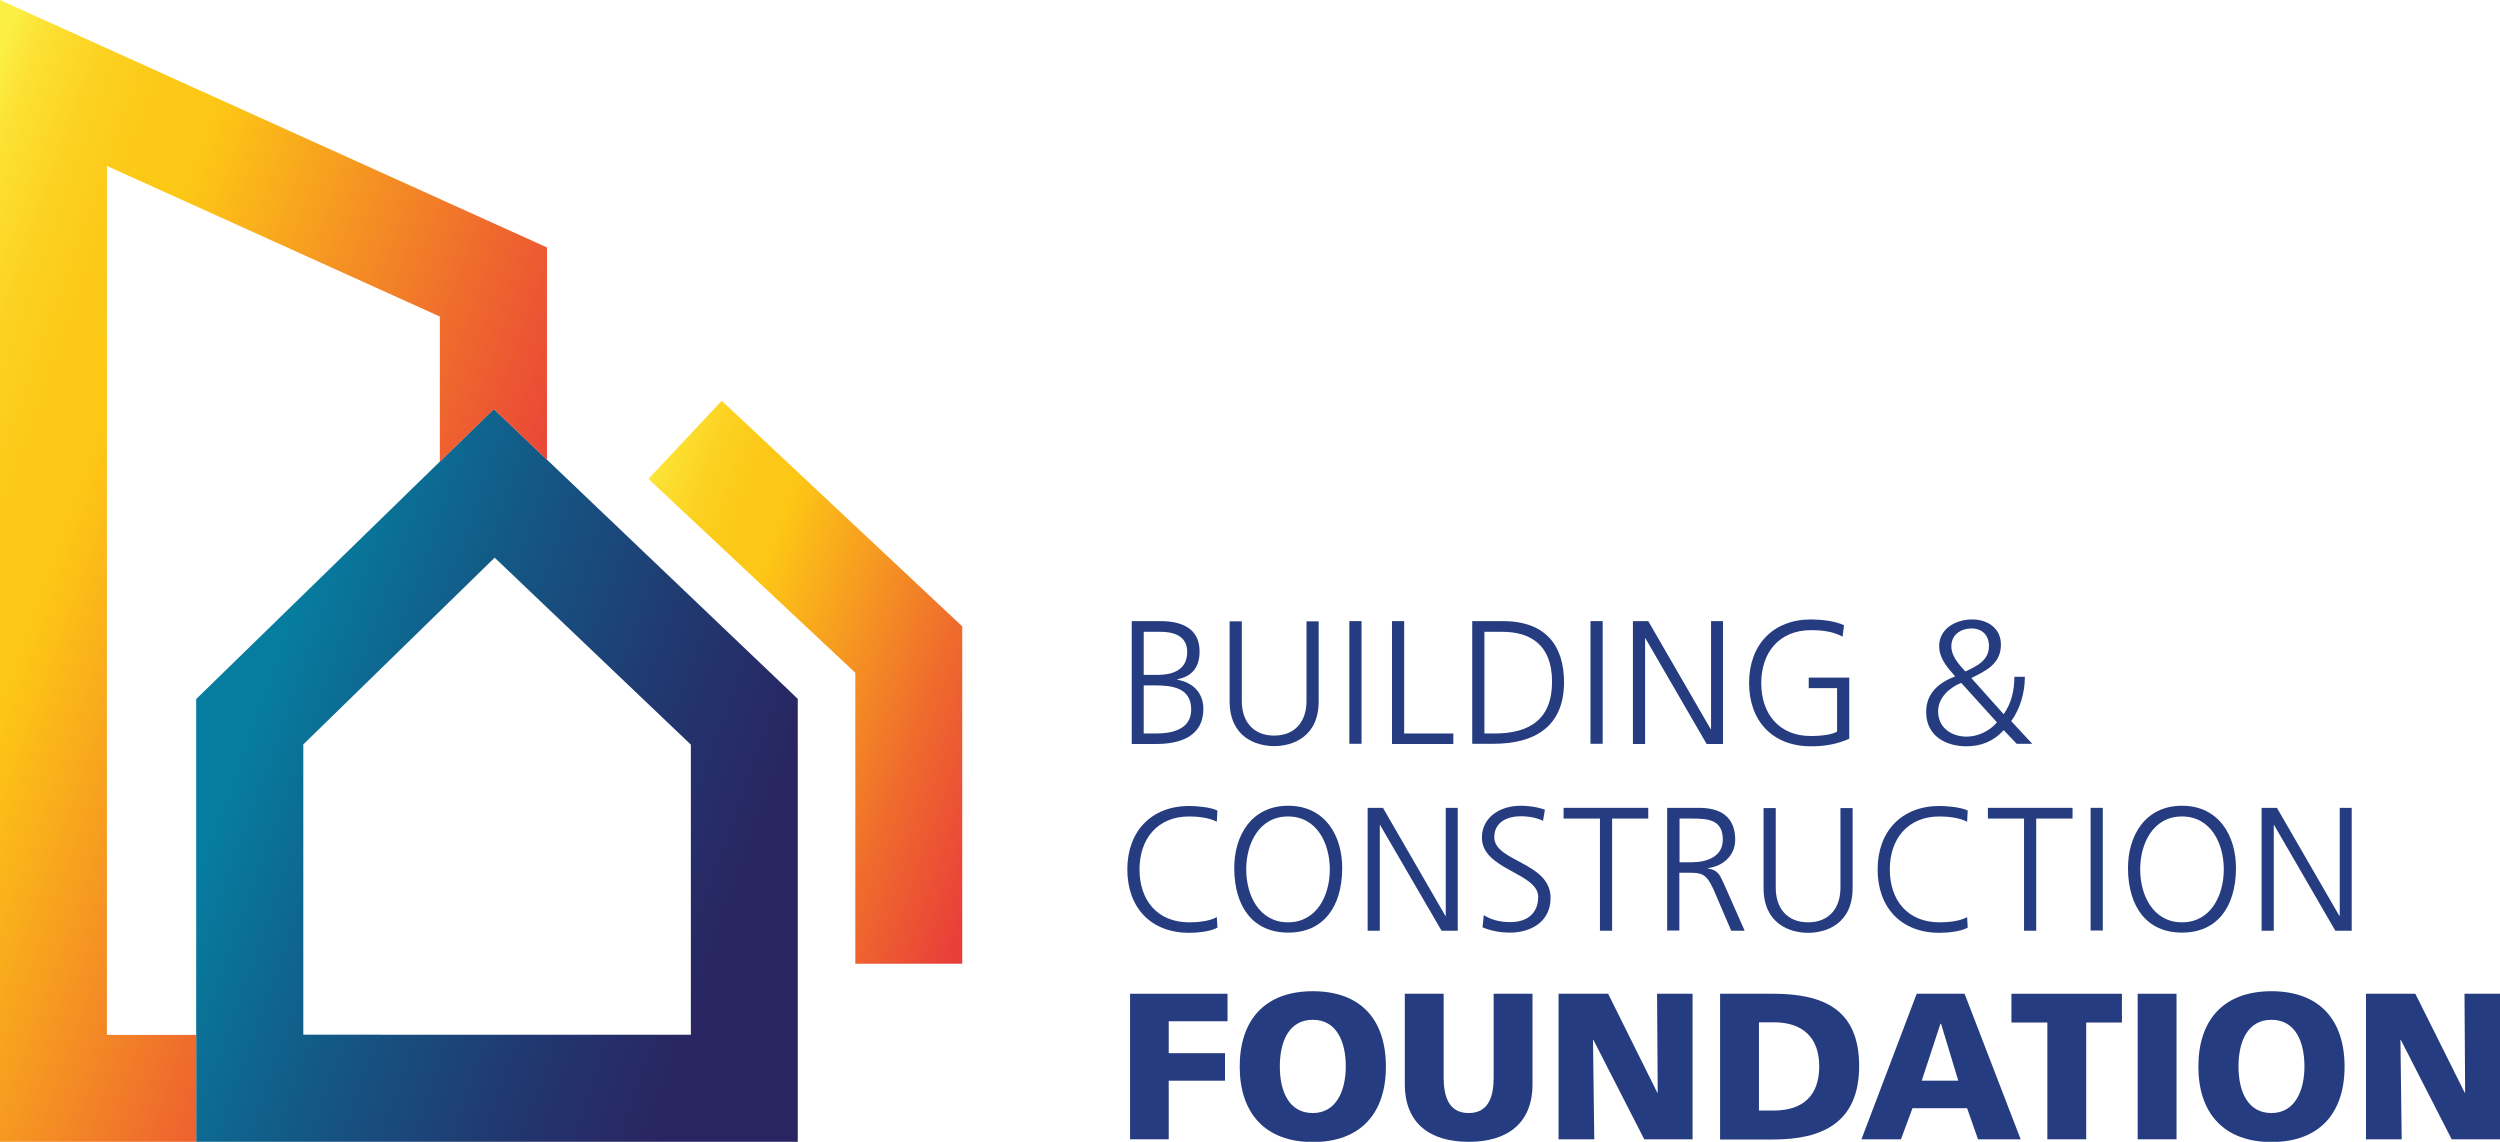
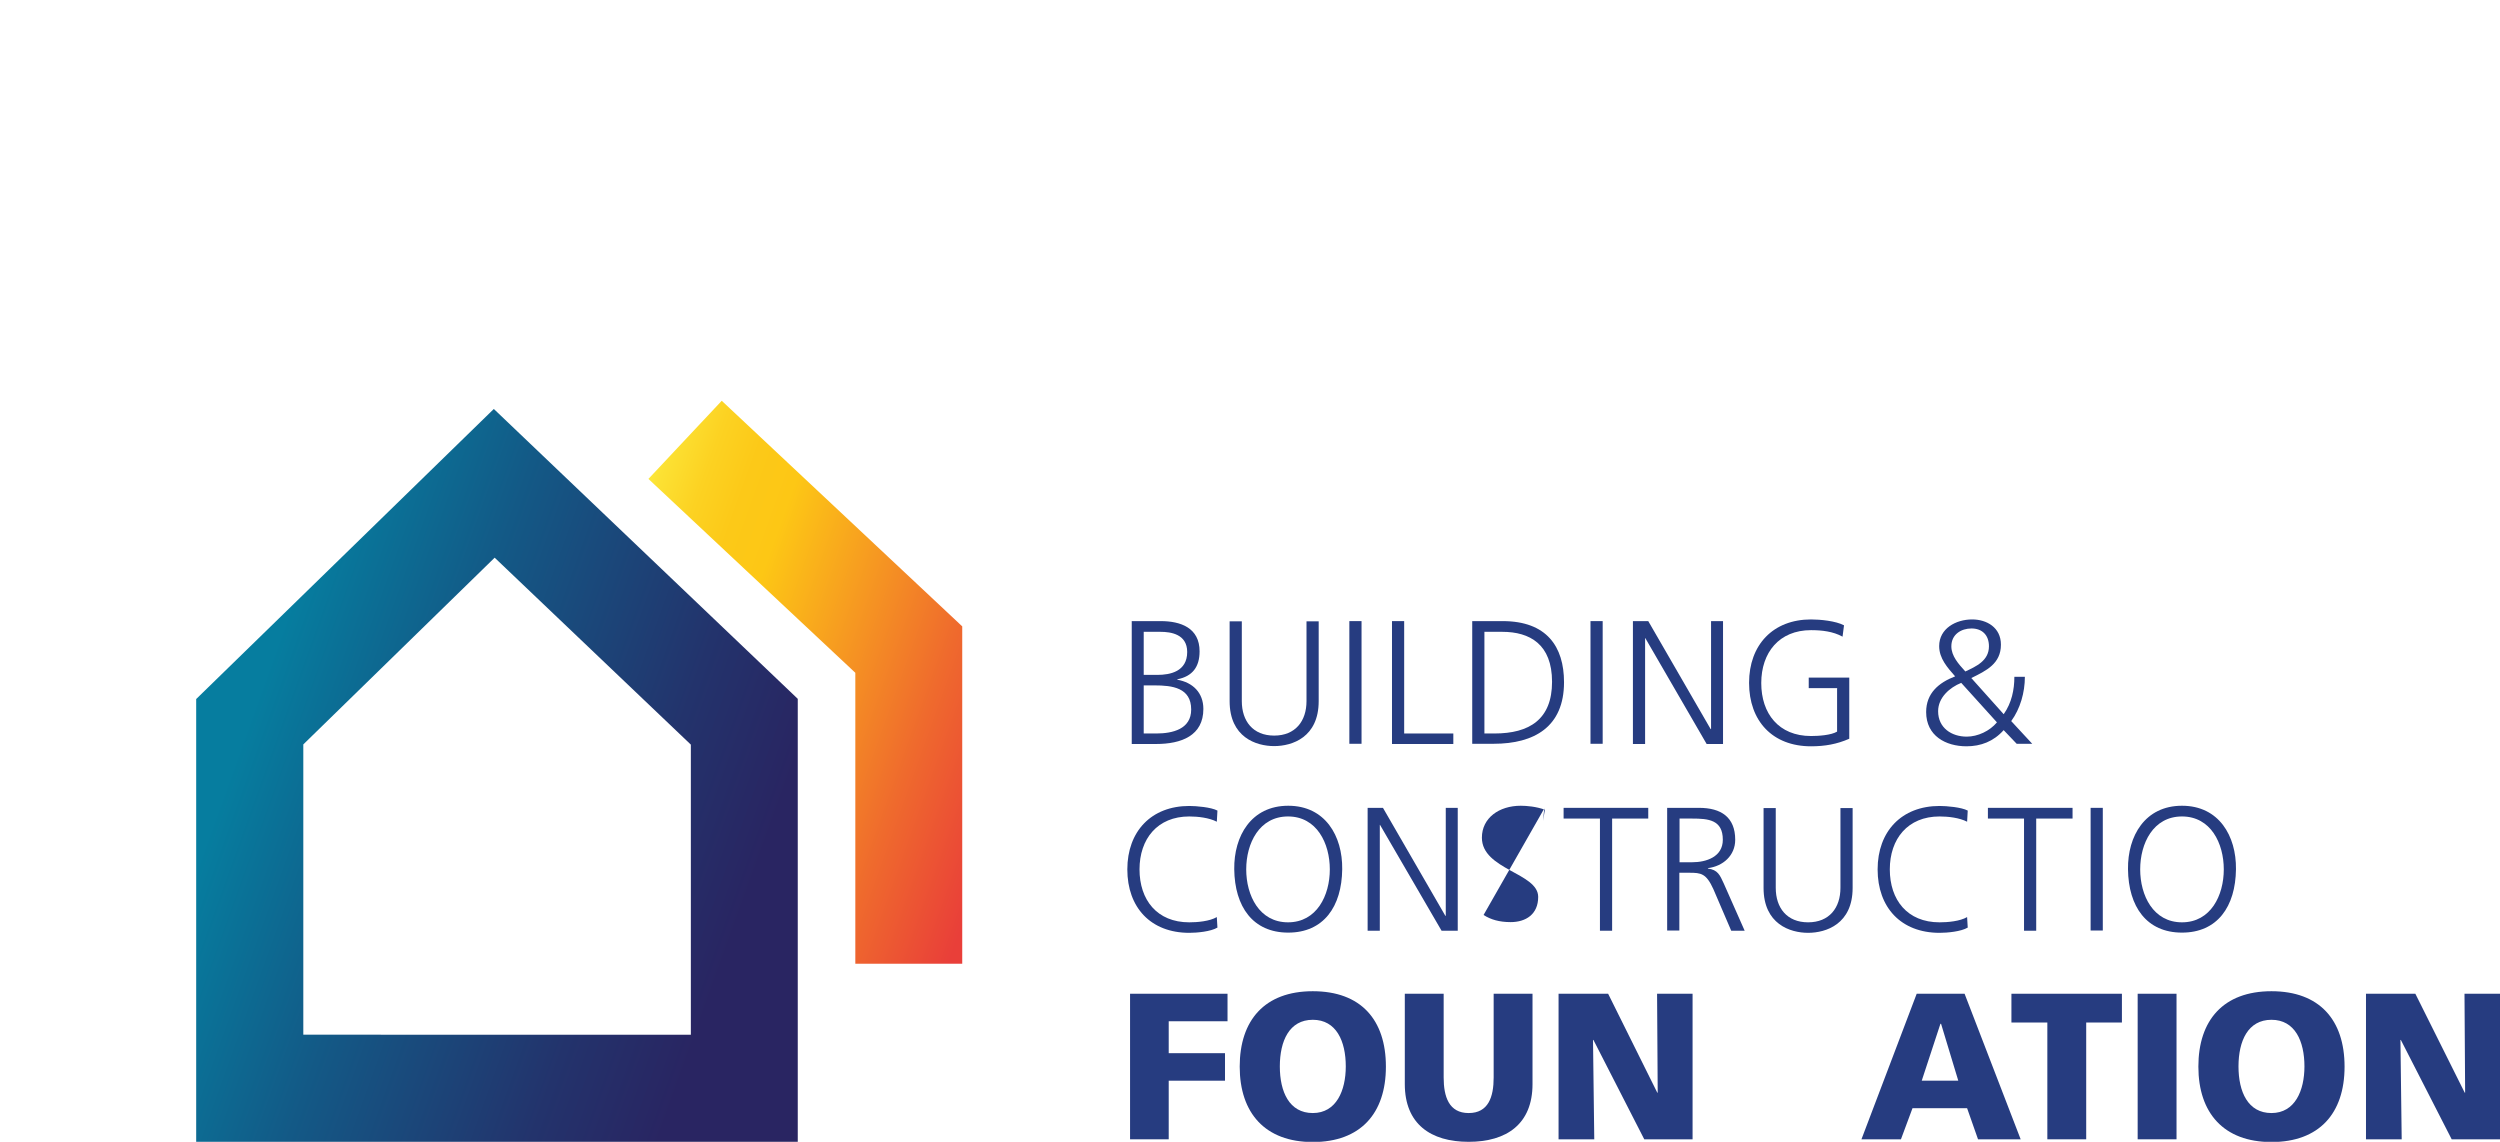
<svg xmlns="http://www.w3.org/2000/svg" xmlns:xlink="http://www.w3.org/1999/xlink" id="Layer_2" data-name="Layer 2" viewBox="0 0 119.02 54.36">
  <defs>
    <style>
      .cls-1 {
        clip-path: url(#clippath);
      }

      .cls-2 {
        fill: none;
      }

      .cls-2, .cls-3, .cls-4, .cls-5, .cls-6 {
        stroke-width: 0px;
      }

      .cls-3 {
        fill: url(#linear-gradient);
      }

      .cls-7 {
        clip-path: url(#clippath-1);
      }

      .cls-8 {
        clip-path: url(#clippath-3);
      }

      .cls-9 {
        clip-path: url(#clippath-2);
      }

      .cls-4 {
        fill: #263c80;
      }

      .cls-5 {
        fill: url(#linear-gradient-2);
      }

      .cls-6 {
        fill: url(#linear-gradient-3);
      }
    </style>
    <clipPath id="clippath">
      <rect class="cls-2" width="119.02" height="54.36" />
    </clipPath>
    <clipPath id="clippath-1">
      <path class="cls-2" d="M14.44,35.44l9.11-8.89,9.34,8.9v13.81H14.44v-13.83ZM9.34,33.29v21.07h28.64v-21.09l-14.47-13.8-14.17,13.81Z" />
    </clipPath>
    <linearGradient id="linear-gradient" x1="-367.97" y1="323.31" x2="-367.39" y2="323.31" gradientTransform="translate(-18902.12 21562.63) rotate(90) scale(58.54 -58.54)" gradientUnits="userSpaceOnUse">
      <stop offset="0" stop-color="#067d9f" />
      <stop offset=".1" stop-color="#067d9f" />
      <stop offset=".35" stop-color="#135986" />
      <stop offset=".67" stop-color="#23336c" />
      <stop offset=".84" stop-color="#292562" />
      <stop offset="1" stop-color="#292562" />
    </linearGradient>
    <clipPath id="clippath-2">
      <polygon class="cls-2" points="30.87 22.8 40.72 32.03 40.72 45.88 45.81 45.88 45.81 29.82 34.36 19.08 30.87 22.8" />
    </clipPath>
    <linearGradient id="linear-gradient-2" x1="-369.37" y1="321.85" x2="-368.79" y2="321.85" gradientTransform="translate(-12072.47 13921.03) rotate(90) scale(37.63 -37.63)" gradientUnits="userSpaceOnUse">
      <stop offset="0" stop-color="#fcef44" />
      <stop offset=".05" stop-color="#fce133" />
      <stop offset=".14" stop-color="#fcd222" />
      <stop offset=".23" stop-color="#fcc918" />
      <stop offset=".33" stop-color="#fdc715" />
      <stop offset=".77" stop-color="#ef6a2d" />
      <stop offset="1" stop-color="#e93f39" />
    </linearGradient>
    <clipPath id="clippath-3">
-       <polygon class="cls-2" points="0 54.36 9.34 54.36 9.34 49.27 5.09 49.27 5.09 7.9 20.94 15.07 20.94 21.98 23.51 19.48 26.04 21.89 26.04 11.78 0 0 0 54.36" />
-     </clipPath>
+       </clipPath>
    <linearGradient id="linear-gradient-3" x1="-367.84" y1="323.15" x2="-367.26" y2="323.15" gradientTransform="translate(-17703.46 20172.08) rotate(90) scale(54.82 -54.82)" xlink:href="#linear-gradient-2" />
  </defs>
  <g id="Layer_1-2" data-name="Layer 1">
    <g>
      <g class="cls-1">
        <path class="cls-4" d="M53.87,29.57h1.39c.95,0,1.85.32,1.85,1.44,0,.74-.34,1.19-1.06,1.33v.02c.74.13,1.24.62,1.24,1.39,0,1.27-1.04,1.67-2.25,1.67h-1.16v-5.84ZM54.45,34.92h.6c.78,0,1.66-.21,1.66-1.14,0-1.04-.9-1.15-1.75-1.15h-.51v2.29ZM54.46,32.13h.64c.61,0,1.42-.16,1.42-1.09,0-.85-.78-.96-1.27-.96h-.8v2.05Z" />
        <path class="cls-4" d="M62.78,33.38c0,1.72-1.26,2.14-2.12,2.14s-2.12-.42-2.12-2.14v-3.8h.58v3.8c0,.95.53,1.64,1.54,1.64s1.54-.69,1.54-1.64v-3.8h.58v3.8Z" />
        <rect class="cls-4" x="64.24" y="29.57" width=".58" height="5.84" />
        <polygon class="cls-4" points="66.27 29.57 66.85 29.57 66.85 34.92 69.19 34.92 69.19 35.42 66.27 35.42 66.27 29.57" />
        <path class="cls-4" d="M70.09,29.57h1.45c2.09,0,2.92,1.21,2.92,2.91,0,2.12-1.41,2.93-3.35,2.93h-1.02v-5.84ZM70.67,34.92h.48c1.66,0,2.74-.67,2.74-2.46s-1.06-2.38-2.37-2.38h-.85v4.84Z" />
        <rect class="cls-4" x="75.72" y="29.57" width=".58" height="5.84" />
        <polygon class="cls-4" points="77.74 29.57 78.47 29.57 81.44 34.71 81.46 34.71 81.46 29.57 82.03 29.57 82.03 35.42 81.25 35.42 78.33 30.38 78.32 30.38 78.32 35.42 77.74 35.42 77.74 29.57" />
        <path class="cls-4" d="M87.47,32.76h-1.36v-.5h1.93v2.91c-.59.26-1.17.36-1.82.36-1.84,0-2.95-1.21-2.95-3.02s1.14-3.02,2.95-3.02c.44,0,1.17.07,1.57.28l-.07.54c-.45-.25-.99-.31-1.5-.31-1.52,0-2.37,1.07-2.37,2.52s.83,2.52,2.37,2.52c.36,0,.96-.04,1.24-.21v-2.05Z" />
        <path class="cls-4" d="M95.4,33.99c.37-.53.5-1.15.5-1.77h.5c0,.75-.22,1.52-.65,2.11l1,1.08h-.74l-.62-.65c-.48.54-1.09.77-1.77.77-.99,0-1.92-.5-1.92-1.63,0-.9.6-1.4,1.38-1.7-.36-.41-.76-.85-.76-1.44,0-.84.8-1.27,1.57-1.27.69,0,1.37.38,1.37,1.2,0,.91-.7,1.24-1.41,1.59l1.54,1.72ZM93.37,32.51c-.55.22-1.1.7-1.1,1.35,0,.8.65,1.21,1.36,1.21.53,0,1.1-.27,1.44-.68l-1.7-1.88ZM93.56,31.97c.51-.24,1.13-.51,1.13-1.2,0-.55-.34-.85-.83-.85s-.96.28-.96.85c0,.46.34.84.66,1.19" />
        <path class="cls-4" d="M57.93,39.12c-.37-.19-.9-.25-1.31-.25-1.52,0-2.37,1.07-2.37,2.52s.83,2.52,2.37,2.52c.39,0,.97-.05,1.31-.25l.03.5c-.32.19-.97.25-1.34.25-1.84,0-2.95-1.21-2.95-3.02s1.14-3.02,2.95-3.02c.34,0,1.04.06,1.34.22l-.03.54Z" />
        <path class="cls-4" d="M61.33,38.36c1.76,0,2.59,1.44,2.57,3.02-.02,1.79-.89,3.02-2.57,3.02s-2.55-1.23-2.57-3.02c-.02-1.58.81-3.02,2.57-3.02M59.33,41.39c0,1.24.62,2.52,1.99,2.52s1.99-1.28,1.99-2.52-.62-2.52-1.99-2.52-1.99,1.28-1.99,2.52" />
        <polygon class="cls-4" points="65.11 38.46 65.84 38.46 68.81 43.6 68.83 43.6 68.83 38.46 69.4 38.46 69.4 44.31 68.63 44.31 65.7 39.27 65.69 39.27 65.69 44.31 65.11 44.31 65.11 38.46" />
-         <path class="cls-4" d="M70.63,43.56c.34.22.75.34,1.29.34.72,0,1.31-.37,1.31-1.2,0-1.15-2.68-1.29-2.68-2.82,0-.94.82-1.52,1.85-1.52.28,0,.75.04,1.15.19l-.09.53c-.26-.14-.67-.22-1.06-.22-.6,0-1.26.25-1.26,1,0,1.17,2.68,1.18,2.68,2.89,0,1.18-1.01,1.65-1.92,1.65-.57,0-1.01-.12-1.32-.25l.06-.59Z" />
+         <path class="cls-4" d="M70.63,43.56c.34.22.75.34,1.29.34.72,0,1.31-.37,1.31-1.2,0-1.15-2.68-1.29-2.68-2.82,0-.94.82-1.52,1.85-1.52.28,0,.75.04,1.15.19l-.09.53l.06-.59Z" />
        <polygon class="cls-4" points="76.17 38.97 74.44 38.97 74.44 38.46 78.47 38.46 78.47 38.97 76.75 38.97 76.75 44.31 76.17 44.31 76.17 38.97" />
        <path class="cls-4" d="M79.38,38.46h1.51c1.04,0,1.72.44,1.72,1.52,0,.75-.58,1.26-1.3,1.35v.02c.47.06.57.31.75.7l1,2.26h-.64l-.85-1.98c-.34-.75-.59-.78-1.14-.78h-.48v2.75h-.58v-5.84ZM79.95,41.05h.61c.68,0,1.46-.26,1.46-1.07,0-.95-.68-1.01-1.47-1.01h-.59v2.08Z" />
        <path class="cls-4" d="M88.2,42.27c0,1.72-1.26,2.14-2.12,2.14s-2.12-.42-2.12-2.14v-3.8h.58v3.8c0,.95.53,1.64,1.54,1.64s1.54-.69,1.54-1.64v-3.8h.58v3.8Z" />
        <path class="cls-4" d="M93.65,39.12c-.37-.19-.9-.25-1.31-.25-1.52,0-2.37,1.07-2.37,2.52s.83,2.52,2.37,2.52c.39,0,.97-.05,1.31-.25l.03.5c-.32.19-.97.25-1.34.25-1.84,0-2.95-1.21-2.95-3.02s1.14-3.02,2.95-3.02c.34,0,1.04.06,1.34.22l-.03.54Z" />
        <polygon class="cls-4" points="96.36 38.97 94.64 38.97 94.64 38.46 98.67 38.46 98.67 38.97 96.94 38.97 96.94 44.31 96.36 44.31 96.36 38.97" />
        <rect class="cls-4" x="99.53" y="38.46" width=".58" height="5.84" />
        <path class="cls-4" d="M103.88,38.36c1.76,0,2.59,1.44,2.57,3.02-.02,1.79-.89,3.02-2.57,3.02s-2.55-1.23-2.57-3.02c-.02-1.58.81-3.02,2.57-3.02M101.89,41.39c0,1.24.62,2.52,1.99,2.52s1.99-1.28,1.99-2.52-.62-2.52-1.99-2.52-1.99,1.28-1.99,2.52" />
-         <polygon class="cls-4" points="107.67 38.46 108.4 38.46 111.37 43.6 111.39 43.6 111.39 38.46 111.96 38.46 111.96 44.31 111.18 44.31 108.26 39.27 108.25 39.27 108.25 44.31 107.67 44.31 107.67 38.46" />
        <polygon class="cls-4" points="53.8 47.31 58.44 47.31 58.44 48.62 55.64 48.62 55.64 50.14 58.32 50.14 58.32 51.45 55.64 51.45 55.64 54.24 53.8 54.24 53.8 47.31" />
        <path class="cls-4" d="M62.5,47.19c2.29,0,3.48,1.36,3.48,3.59s-1.21,3.59-3.48,3.59-3.48-1.38-3.48-3.59,1.19-3.59,3.48-3.59M62.5,52.99c1.12,0,1.57-1.07,1.57-2.22,0-1.2-.45-2.22-1.57-2.22s-1.57,1.01-1.57,2.22.45,2.22,1.57,2.22" />
        <path class="cls-4" d="M72.96,51.61c0,1.9-1.23,2.75-3.04,2.75s-3.04-.85-3.04-2.75v-4.3h1.85v3.99c0,.91.25,1.69,1.19,1.69s1.19-.77,1.19-1.69v-3.99h1.85v4.3Z" />
        <polygon class="cls-4" points="74.2 47.31 76.56 47.31 78.9 52.02 78.92 52.02 78.89 47.31 80.58 47.31 80.58 54.24 78.28 54.24 75.86 49.51 75.84 49.51 75.9 54.24 74.2 54.24 74.2 47.31" />
-         <path class="cls-4" d="M81.89,47.31h2.52c2.41,0,4.1.75,4.1,3.44s-1.74,3.5-4.1,3.5h-2.52v-6.93ZM83.74,52.87h.71c1.38,0,2.16-.71,2.16-2.1s-.8-2.1-2.16-2.1h-.71v4.19Z" />
        <path class="cls-4" d="M91.26,47.31h2.27l2.67,6.93h-2.03l-.52-1.48h-2.6l-.55,1.48h-1.88l2.63-6.93ZM92.4,48.74h-.02l-.89,2.71h1.74l-.82-2.71Z" />
        <polygon class="cls-4" points="97.47 48.68 95.76 48.68 95.76 47.31 101.02 47.31 101.02 48.68 99.32 48.68 99.32 54.24 97.47 54.24 97.47 48.68" />
        <rect class="cls-4" x="101.77" y="47.31" width="1.85" height="6.93" />
        <path class="cls-4" d="M108.14,47.19c2.28,0,3.48,1.36,3.48,3.59s-1.21,3.59-3.48,3.59-3.48-1.38-3.48-3.59,1.19-3.59,3.48-3.59M108.14,52.99c1.12,0,1.57-1.07,1.57-2.22,0-1.2-.45-2.22-1.57-2.22s-1.57,1.01-1.57,2.22.45,2.22,1.57,2.22" />
        <polygon class="cls-4" points="112.64 47.31 114.99 47.31 117.34 52.02 117.36 52.02 117.33 47.31 119.02 47.31 119.02 54.24 116.72 54.24 114.3 49.51 114.28 49.51 114.34 54.24 112.64 54.24 112.64 47.31" />
      </g>
      <g class="cls-7">
        <rect class="cls-3" x="2.37" y="17.5" width="42.58" height="38.84" transform="translate(-19.13 46.53) rotate(-70)" />
      </g>
      <g class="cls-9">
        <rect class="cls-5" x="23.2" y="20.88" width="30.29" height="23.2" transform="translate(-5.29 57.4) rotate(-70)" />
      </g>
      <g class="cls-8">
        <rect class="cls-6" x="-16.98" y="5.65" width="59.99" height="43.06" transform="translate(-16.98 30.12) rotate(-70)" />
      </g>
    </g>
  </g>
</svg>